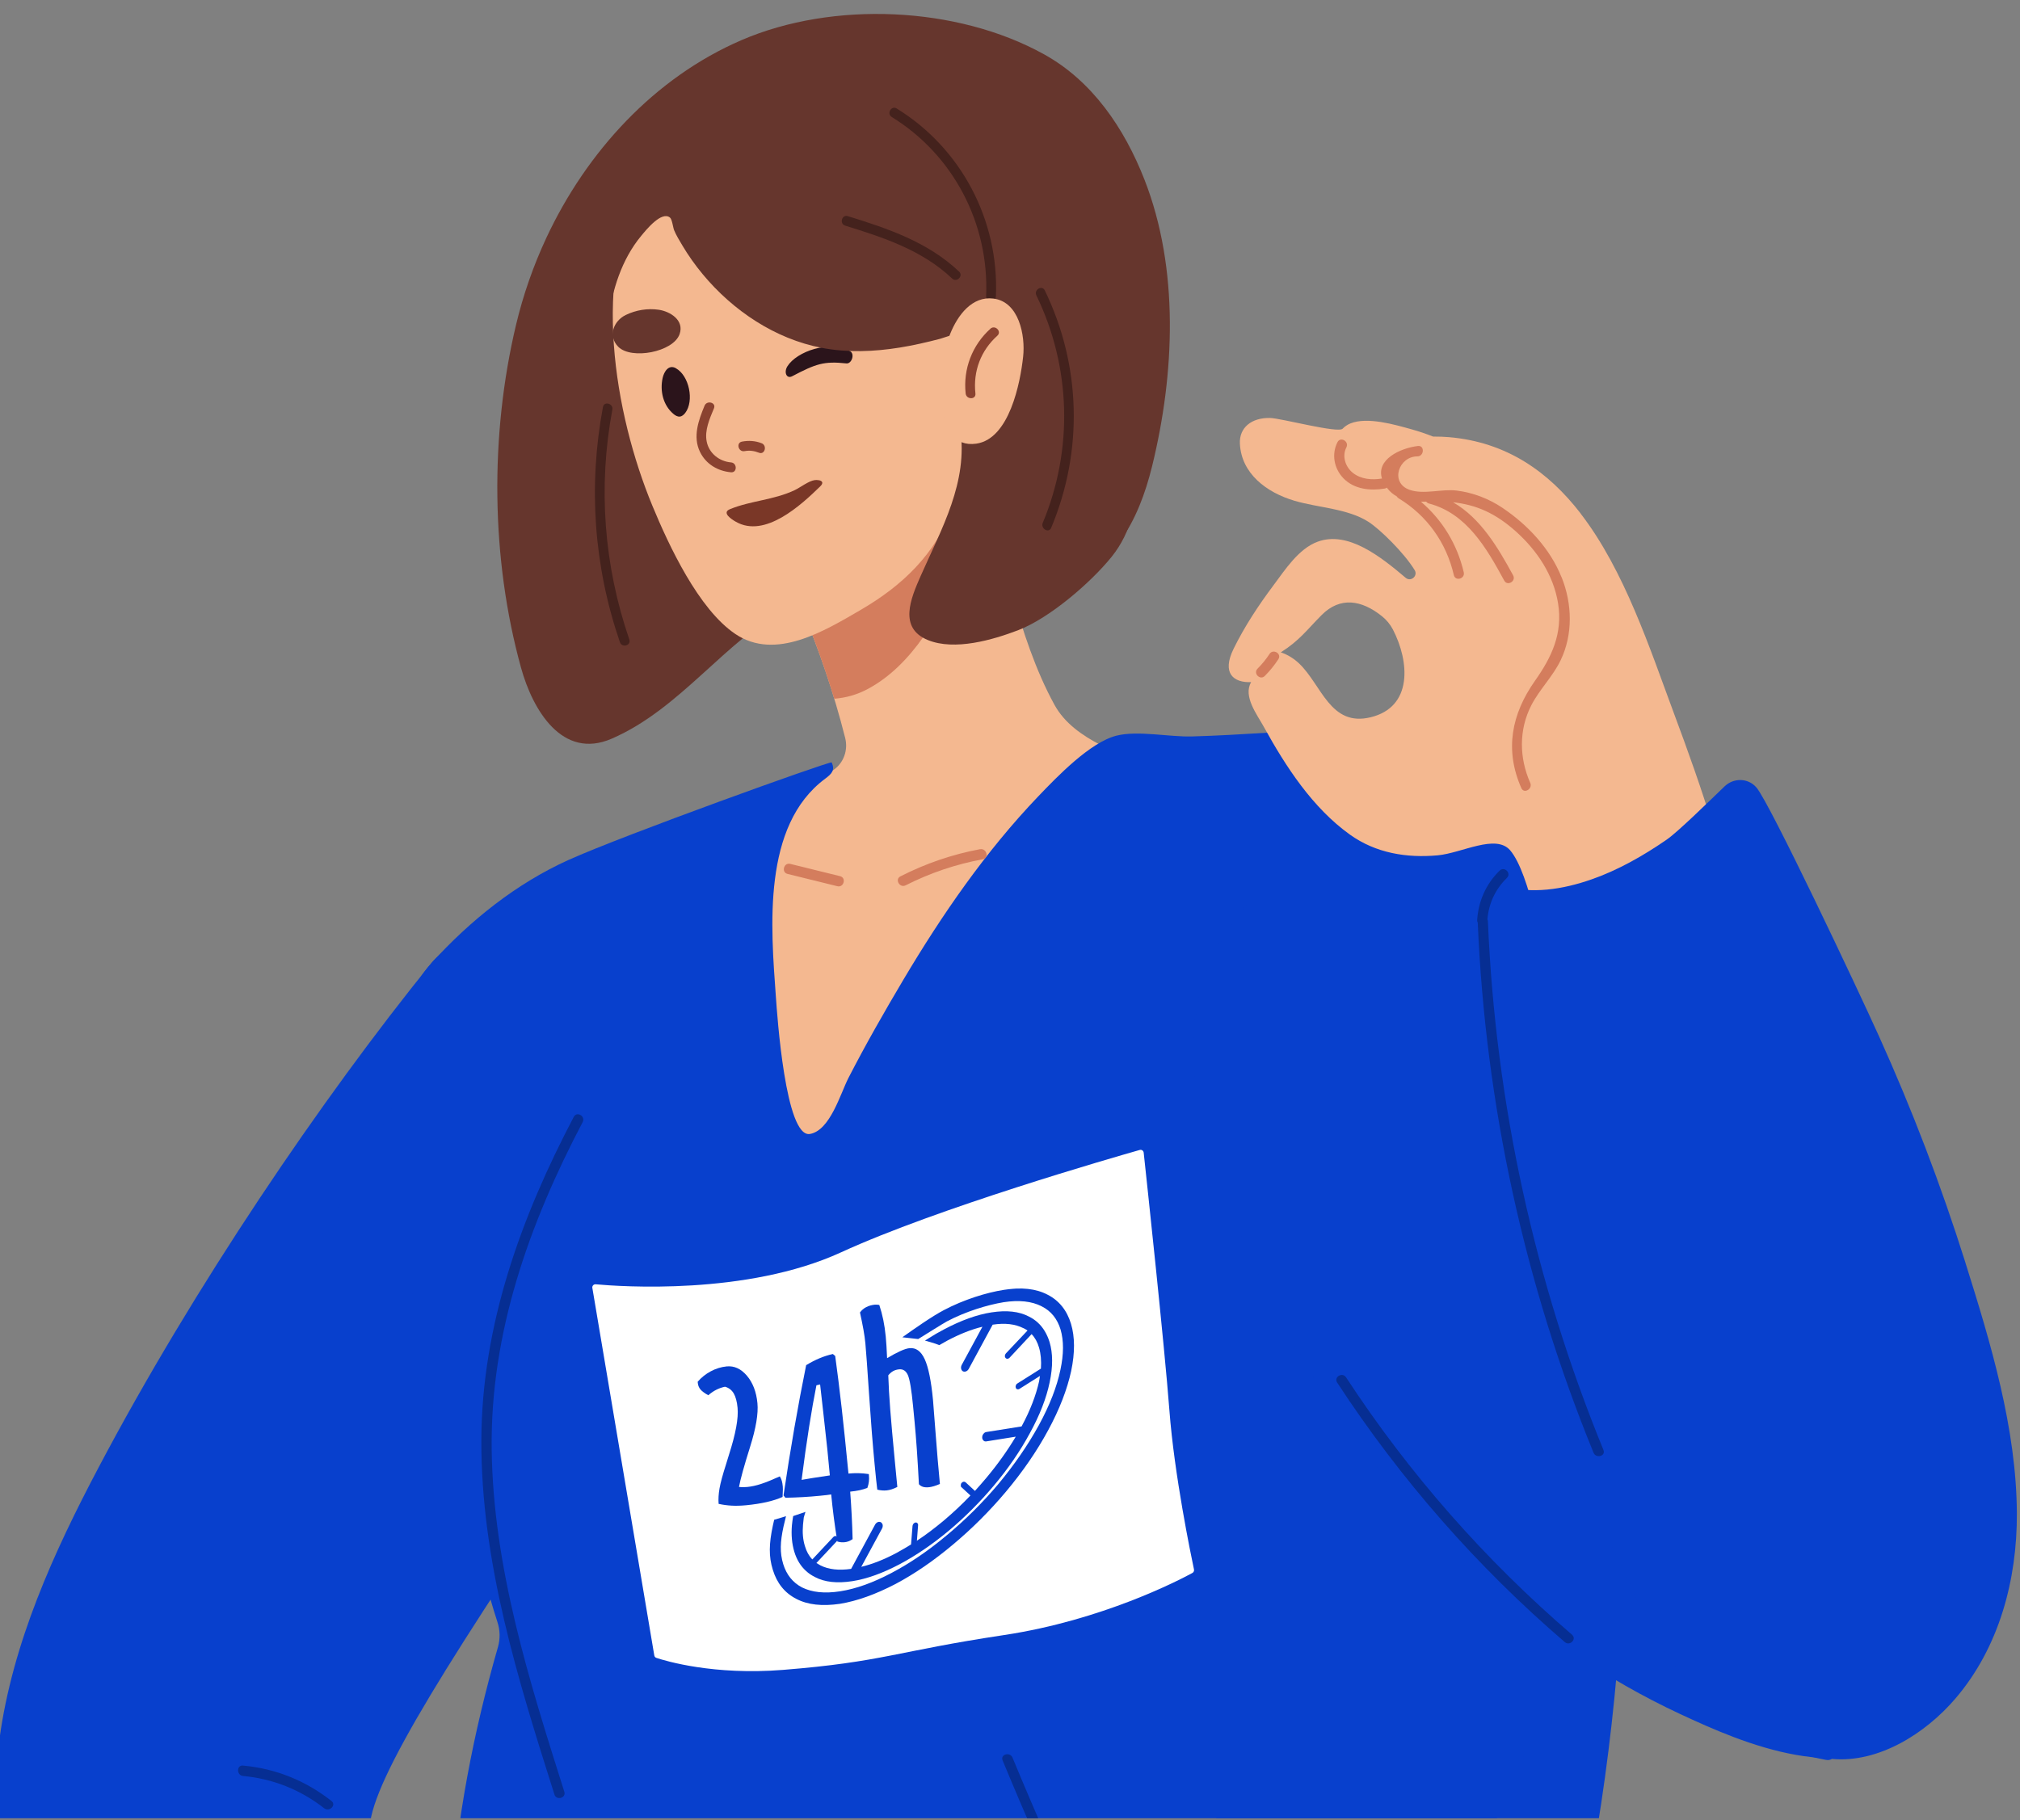
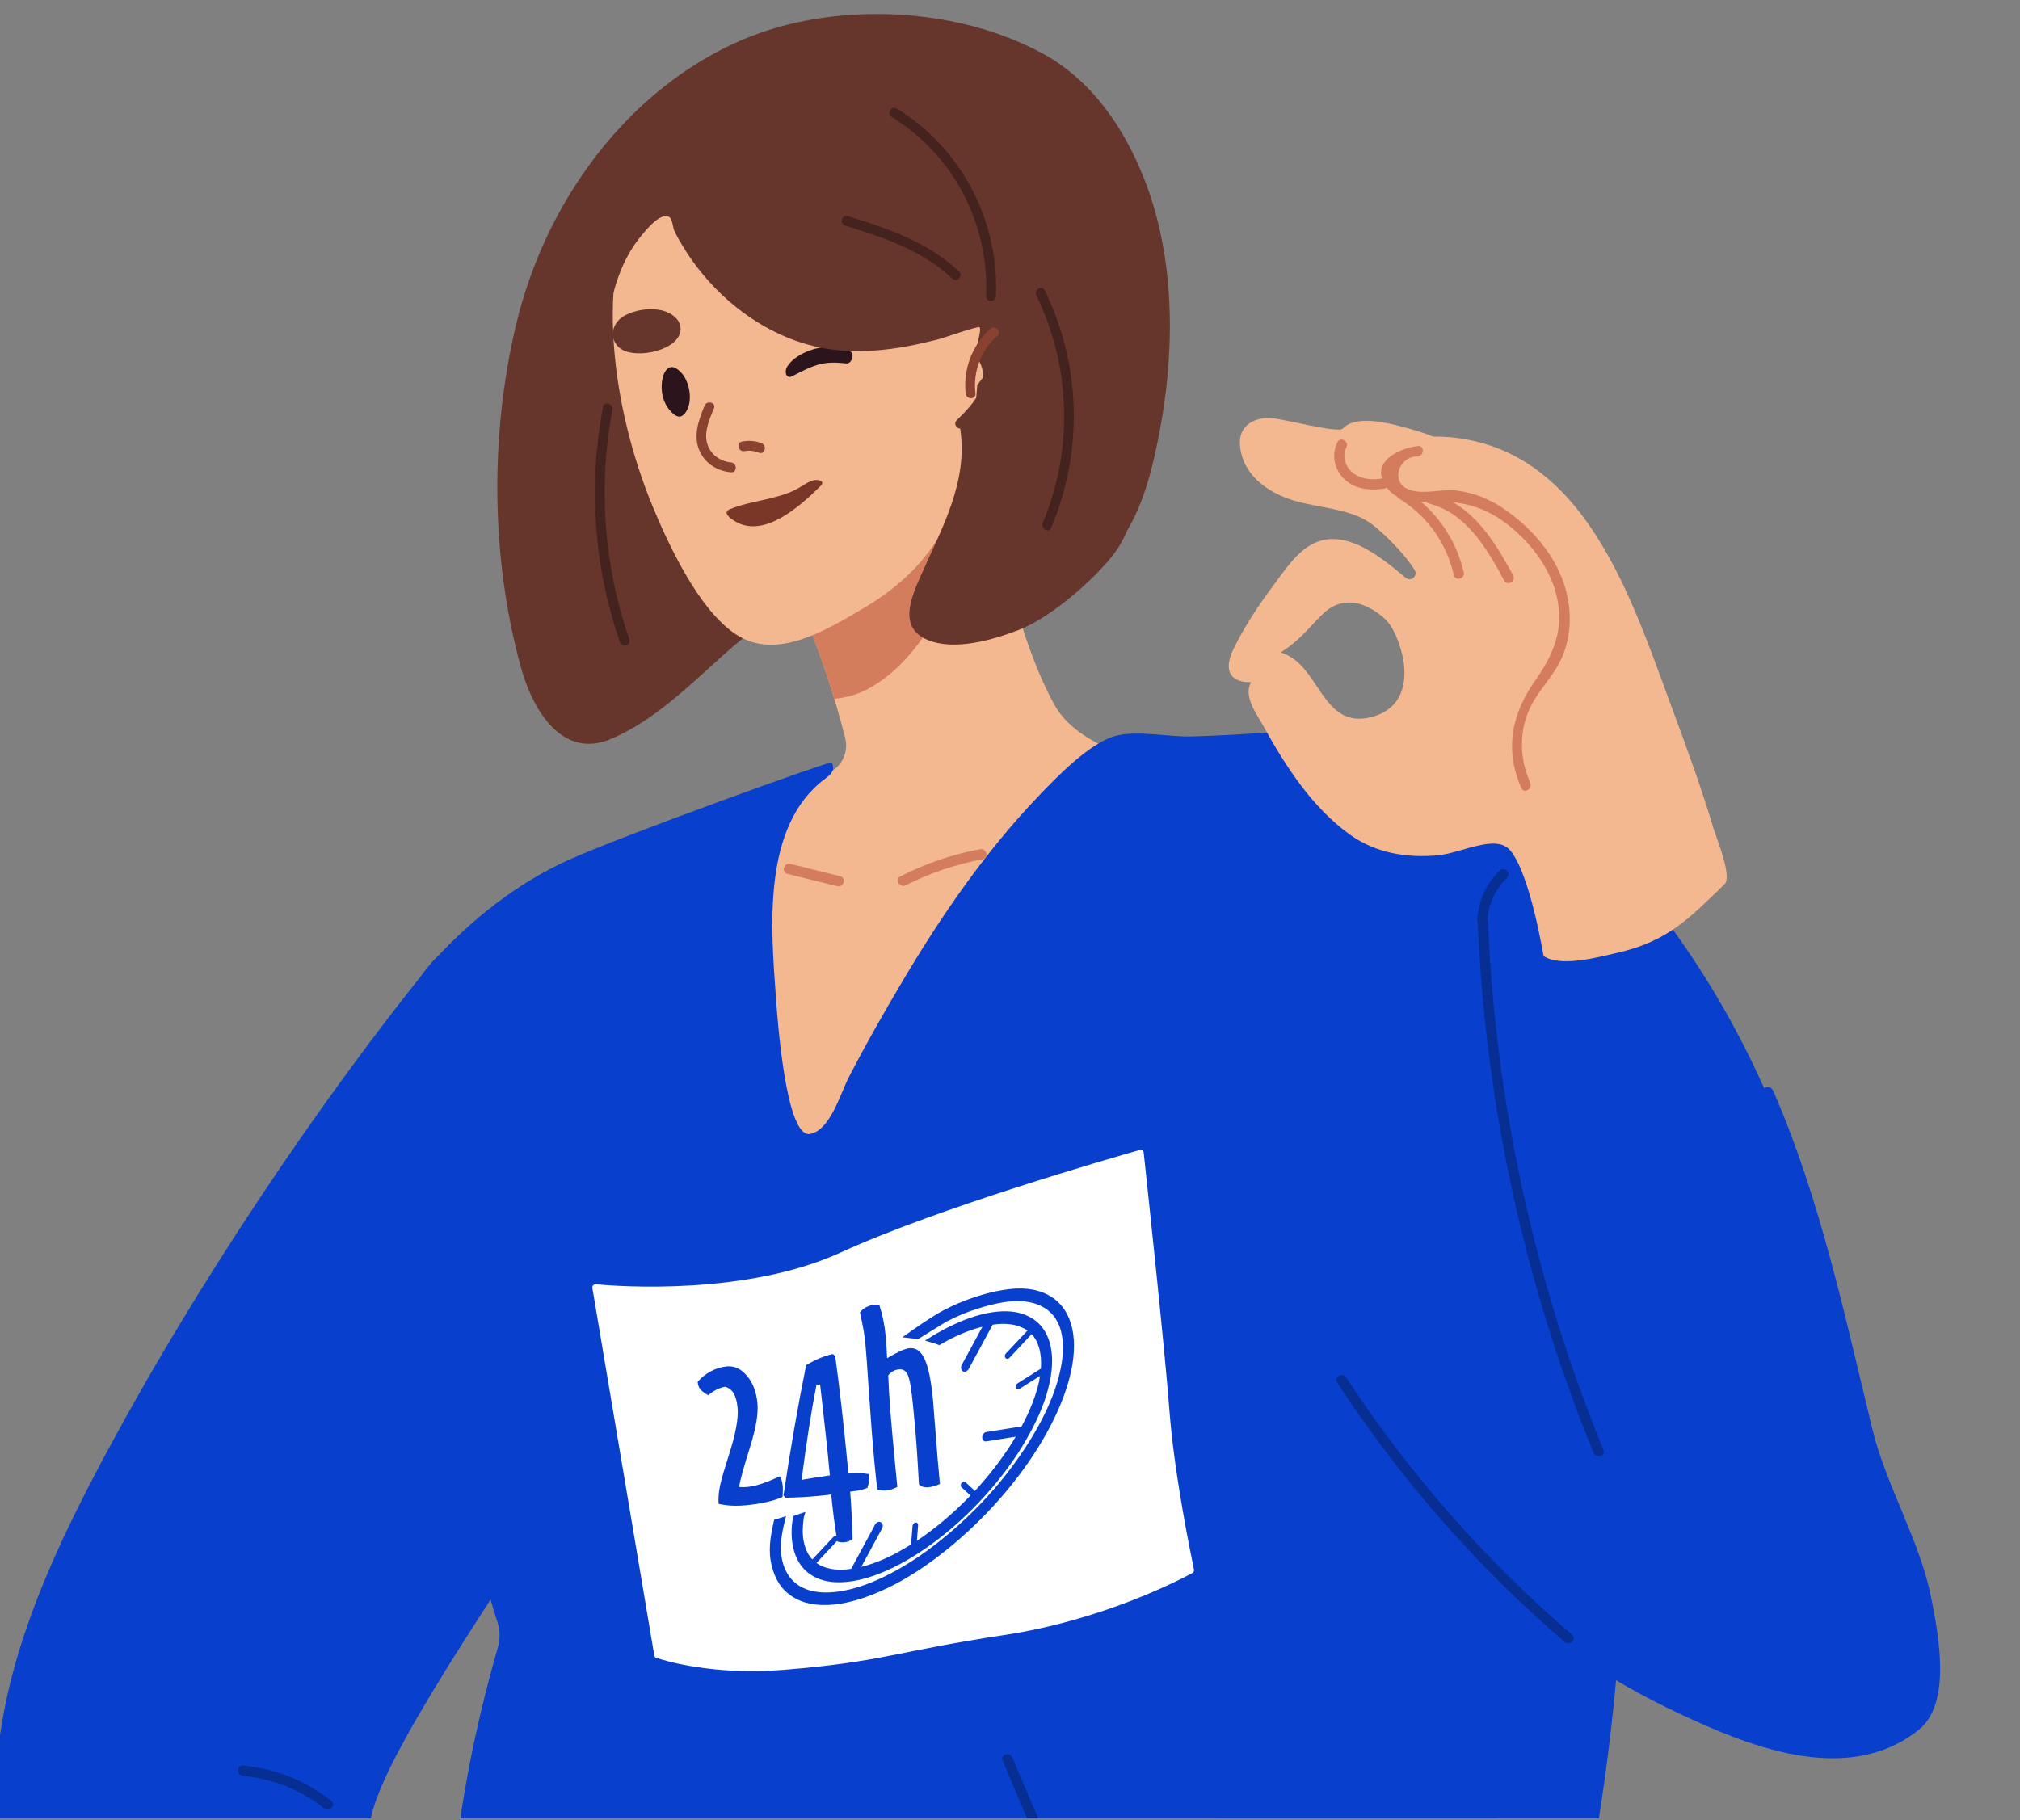
<svg xmlns="http://www.w3.org/2000/svg" width="223" height="201" viewBox="0 0 223 201" fill="none">
  <rect x="0" y="0" width="223" height="201" fill="#808080" stroke="none" />
  <g clip-path="url(#clip0_1021_151859)">
    <path d="M69.925 152.226C75.182 143.389 72.499 133.977 71.808 123.407C71.473 118.322 69.619 113.209 65.479 110.07C61.64 107.167 51.886 101.084 47.638 106.329C35.446 121.393 21.393 142.138 10.89 162.028C5.928 171.422 1.386 181.384 -0.06 192.035C-1.773 204.654 2.758 217.021 9.784 227.282C12.234 230.863 30.018 253.49 34.788 249.295C35.956 248.268 36.495 246.449 37.011 245.025C38.479 240.968 40.68 237.232 43.237 233.789C44.927 231.511 49.85 227.718 50.128 224.774C50.513 220.728 44.15 209.945 41.043 203.294C39.477 199.943 45.534 189.332 61.203 165.993C67.373 156.806 64.265 161.724 69.919 152.22L69.925 152.226Z" fill="#0840CD" />
    <path d="M179.505 158.511C179.409 147.613 178.604 136.738 177.226 125.932C177.333 125.841 177.413 125.714 177.43 125.542C177.521 124.693 177.606 123.838 177.696 122.988C177.713 122.805 177.577 122.57 177.413 122.495C174.634 121.135 172.388 125.278 171.044 127.155C167.999 131.396 165.56 136.044 163.06 140.623C157.666 150.499 152.16 160.318 147.05 170.349C137.739 188.638 127.616 209.372 134.2 230.22C137.983 242.197 143.71 253.709 148.593 265.255C148.723 265.559 149.12 265.57 149.37 265.461C156.147 262.408 159.339 255.861 162.3 249.41C175.122 221.435 179.783 189.132 179.505 158.505L179.505 158.511Z" fill="#0840CD" />
    <path d="M126.339 19.82C124.127 14.179 120.611 8.956 115.247 5.99C105.617 0.658 91.928 0.096 81.879 4.423C72.249 8.566 64.747 16.778 60.318 26.258C58.877 29.346 57.749 32.582 56.96 35.905C54.074 48.065 54.187 61.683 57.522 73.74C58.798 78.365 62.059 83.949 67.542 81.561C75.198 78.227 79.968 70.773 87.249 66.859C92.444 64.07 98.046 63.732 103.746 64.753C107.971 65.511 112.434 66.59 116.63 65.057C122.868 62.779 125.67 57.654 127.19 51.468C129.679 41.322 130.207 29.69 126.339 19.82Z" fill="#66362D" />
    <path d="M128.517 86.496C128.506 86.347 128.46 86.215 128.392 86.106C128.534 85.756 128.46 85.349 128.018 85.142C124.116 83.306 118.616 81.842 116.415 77.837C114.3 73.986 112.894 69.613 111.697 65.395C109.338 57.034 108.164 48.398 107.007 39.801C106.933 39.233 106.457 39.09 106.032 39.227C105.771 39.13 105.476 39.176 105.232 39.468C101.716 43.703 98.325 48.042 95.098 52.512C92.246 56.466 89.076 60.472 88.094 65.373C88.021 65.734 88.162 66.027 88.384 66.216C88.304 66.423 88.293 66.664 88.395 66.91C90.385 71.639 92.047 76.505 93.306 81.492C93.641 82.824 93.142 84.23 92.041 84.999C89.989 86.439 87.113 87.271 85.31 88.585C82.645 90.531 81.72 93.503 81.431 96.688C80.66 105.072 80.955 114.512 82.605 122.782C83.166 125.588 84.045 129.766 86.767 131.309C89.325 132.761 92.325 131.453 94.247 129.548C97.321 126.489 99.635 122.483 102.357 119.109C105.198 115.586 108.147 112.148 111.124 108.739C114.561 104.803 118.031 100.895 121.428 96.924C123.011 95.07 124.581 93.199 126.118 91.311C127.326 89.825 128.693 88.539 128.517 86.514L128.517 86.496Z" fill="#F4B890" />
    <path d="M88.394 66.905C89.806 70.257 91.042 73.671 92.097 77.154C93.367 77.062 94.626 76.712 95.828 76.064C100.728 73.43 103.796 67.852 105.979 62.911C107.232 60.082 108.333 57.092 109.138 54.033C108.293 49.31 107.641 44.547 107 39.796C106.926 39.228 106.45 39.084 106.025 39.222C105.764 39.124 105.469 39.17 105.225 39.463C101.709 43.698 98.318 48.036 95.091 52.507C92.238 56.461 89.068 60.466 88.087 65.367C88.014 65.729 88.155 66.021 88.376 66.211C88.297 66.417 88.286 66.658 88.388 66.905L88.394 66.905Z" fill="#D47D5D" />
    <path d="M110.547 15.171C102.823 2.598 84.994 5.22 75.614 14.27C73.782 16.038 72.194 18.115 70.947 20.342C65.27 30.47 67.782 45.62 72.03 55.869C73.833 60.225 77.111 67.272 81.183 70.009C85.617 72.993 91.039 69.659 95.008 67.352C99.613 64.672 103.214 61.241 105.143 56.151C106.787 51.806 107.581 47.17 107.887 42.516C110.428 39.222 112.645 35.669 113.496 31.543C114.636 26.011 113.496 19.963 110.553 15.177L110.547 15.171Z" fill="#F4B890" />
    <path d="M93.847 38.774C91.585 37.529 87.95 38.803 86.924 40.45C86.51 41.115 86.839 41.867 87.451 41.546C90.065 40.174 90.956 39.859 93.433 40.128C94.029 40.191 94.397 39.084 93.847 38.78L93.847 38.774Z" fill="#2B141B" />
    <path d="M183.63 126.718C183.817 126.575 183.913 126.328 183.754 126.012C183.726 125.909 183.703 125.811 183.675 125.708C183.766 123.074 183.766 120.434 183.675 117.789C183.596 115.591 180.193 111.976 179.149 110.105C174.55 101.876 171.925 92.43 165.023 85.704C160.532 81.326 154.265 80.293 148.254 80.482C142.691 80.654 137.139 81.165 131.576 81.32C129.092 81.389 125.638 80.643 123.273 81.228C120.347 81.957 116.701 85.762 114.608 87.948C108.813 94.014 104.021 100.963 99.733 108.177C97.629 111.723 95.565 115.333 93.677 119.005C92.764 120.784 91.652 124.813 89.418 125.215C86.713 125.697 85.794 112.05 85.652 110.036C85.102 102.381 84.121 91.167 91.097 85.985C91.8 85.463 92.225 85.044 91.805 84.183C91.176 84.183 68.861 92.212 62.781 94.949C56.986 97.566 51.927 101.623 47.645 106.329C42.712 111.758 47.39 114.615 43.886 121.06C42.122 124.302 40.477 127.608 38.856 130.93C37.744 133.209 35.164 135.848 34.874 138.413C34.557 141.202 36.031 140.829 38.544 141.317C42.842 142.161 47.691 143.268 51.74 144.973C54.751 146.241 54.042 146.298 53.3 149.638C52.749 152.112 52.33 154.619 52.08 157.139C51.315 164.857 52.642 172.088 54.921 179.129C55.211 180.018 55.228 180.971 54.972 181.872C52.273 191.255 50.407 200.901 49.744 210.657C49.455 214.938 49.08 219.454 49.914 223.689C50.215 225.216 50.555 226.914 51.428 228.24C55.006 233.611 63.241 229.962 67.806 228.148C75.365 225.147 82.715 220.797 91.011 220.424C92.86 220.344 94.624 220.499 96.325 220.837C101.888 224.785 106.737 229.629 111.898 234.111C116.956 238.506 123.506 244.142 130.328 245.232C132.426 245.565 134.258 244.193 135.857 242.839C138.534 240.572 141.052 238.116 143.258 235.379C146.842 230.943 149.751 226.042 152.468 221.032C162.732 209.251 168.636 194.308 173.093 179.358C178.174 162.315 182.87 144.6 183.624 126.707L183.63 126.718Z" fill="#0840CD" />
    <path d="M65.392 142.221C65.354 141.995 65.536 141.792 65.766 141.814C68.434 142.059 82.434 143.067 92.851 138.284C103.504 133.394 122.85 127.825 125.826 126.979C126.033 126.922 126.234 127.062 126.259 127.278C126.58 130.252 128.556 148.607 129.1 155.762C129.637 162.825 131.47 171.7 131.812 173.306C131.844 173.459 131.774 173.611 131.639 173.688C130.165 174.489 121.684 178.912 110.833 180.547C98.882 182.347 97.461 183.511 86.44 184.392C78.798 185.002 73.506 183.415 72.456 183.065C72.334 183.024 72.252 182.922 72.23 182.792L65.395 142.224L65.392 142.221Z" fill="white" />
    <g clip-path="url(#clip1_1021_151859)">
      <path d="M81.583 164.191C81.754 164.208 81.915 164.217 82.066 164.215C82.217 164.214 82.364 164.206 82.505 164.192C82.973 164.146 83.472 164.037 84.004 163.864C84.537 163.692 85.231 163.413 86.094 163.023C86.19 163.191 86.262 163.357 86.31 163.522C86.357 163.685 86.392 163.896 86.417 164.15C86.424 164.228 86.428 164.335 86.427 164.468C86.427 164.6 86.417 164.878 86.393 165.296C85.881 165.523 85.293 165.711 84.631 165.862C83.969 166.011 83.227 166.127 82.406 166.208C81.808 166.267 81.262 166.283 80.775 166.256C80.286 166.228 79.806 166.164 79.333 166.059C79.291 165.541 79.325 164.977 79.43 164.365C79.535 163.752 79.78 162.849 80.164 161.651C80.23 161.425 80.332 161.092 80.469 160.656C81.217 158.331 81.536 156.598 81.425 155.451C81.359 154.761 81.215 154.232 80.998 153.859C80.779 153.489 80.46 153.243 80.037 153.125C79.697 153.195 79.376 153.308 79.074 153.461C78.774 153.614 78.478 153.816 78.191 154.067C77.787 153.84 77.501 153.628 77.33 153.427C77.161 153.227 77.061 152.986 77.034 152.706L77.022 152.574C77.431 152.1 77.914 151.715 78.473 151.418C79.031 151.121 79.614 150.941 80.222 150.881C81.058 150.799 81.805 151.143 82.458 151.912C83.111 152.682 83.497 153.691 83.617 154.942C83.727 156.087 83.457 157.701 82.802 159.783C82.148 161.865 81.74 163.332 81.584 164.187" fill="#0840CD" />
      <path d="M92.436 170.213C92.285 169.283 92.153 168.384 92.042 167.516C91.931 166.648 91.838 165.816 91.761 165.018C91.612 165.041 91.45 165.064 91.273 165.086C91.098 165.107 90.839 165.134 90.492 165.168C89.874 165.229 89.252 165.278 88.623 165.313C87.997 165.349 87.357 165.372 86.708 165.384L86.496 165.128C86.874 162.582 87.27 160.115 87.685 157.723C88.101 155.332 88.537 153.006 88.996 150.743C89.5 150.437 89.99 150.184 90.47 149.982C90.948 149.782 91.439 149.625 91.944 149.512L92.202 149.727C92.44 151.442 92.677 153.358 92.918 155.473C93.156 157.586 93.405 160 93.667 162.713C94.037 162.677 94.407 162.662 94.777 162.67C95.145 162.678 95.524 162.711 95.913 162.77L95.928 162.928C95.951 163.165 95.948 163.394 95.92 163.617C95.892 163.84 95.838 164.068 95.752 164.297C95.477 164.403 95.188 164.489 94.883 164.556C94.577 164.62 94.234 164.672 93.858 164.71C93.926 165.595 93.981 166.477 94.026 167.357C94.071 168.235 94.103 169.102 94.124 169.956C93.967 170.061 93.817 170.138 93.681 170.193C93.544 170.246 93.401 170.28 93.251 170.294C93.118 170.307 92.991 170.308 92.865 170.299C92.74 170.29 92.595 170.262 92.433 170.215M90.536 152.873L90.13 152.966C89.859 154.318 89.591 155.852 89.319 157.571C89.048 159.289 88.773 161.236 88.493 163.41C88.844 163.347 89.255 163.279 89.728 163.201C90.202 163.123 90.828 163.028 91.612 162.916L91.335 160.041C91.277 159.446 91.128 158.101 90.891 156.004C90.749 154.701 90.63 153.657 90.537 152.871" fill="#0840CD" />
      <path d="M94.937 144.929C95.109 144.683 95.337 144.486 95.62 144.338C95.904 144.191 96.222 144.099 96.575 144.064C96.644 144.057 96.72 144.056 96.802 144.061C96.881 144.067 96.971 144.078 97.071 144.094C97.246 144.625 97.394 145.173 97.511 145.74C97.627 146.308 97.719 146.928 97.784 147.601C97.811 147.882 97.837 148.22 97.862 148.621C97.887 149.02 97.91 149.469 97.932 149.97C98.497 149.633 98.986 149.371 99.401 149.185C99.814 148.998 100.149 148.892 100.405 148.867C101.12 148.796 101.679 149.202 102.085 150.086C102.492 150.969 102.795 152.464 102.998 154.572C103.029 154.895 103.123 156.089 103.278 158.153C103.432 160.217 103.594 162.119 103.762 163.861C103.523 163.965 103.301 164.046 103.099 164.107C102.896 164.167 102.711 164.206 102.545 164.223C102.288 164.248 102.073 164.233 101.899 164.18C101.724 164.126 101.572 164.029 101.445 163.892C101.372 162.503 101.295 161.222 101.215 160.046C101.132 158.87 101.047 157.837 100.961 156.945L100.798 155.252C100.625 153.458 100.436 152.324 100.23 151.851C100.023 151.376 99.699 151.161 99.257 151.204C99.009 151.229 98.793 151.293 98.607 151.394C98.419 151.496 98.239 151.654 98.062 151.864C98.097 152.973 98.171 154.24 98.28 155.663C98.391 157.088 98.558 158.958 98.781 161.277L99.062 164.191C98.85 164.299 98.645 164.385 98.445 164.45C98.247 164.514 98.056 164.556 97.87 164.574C97.711 164.59 97.546 164.589 97.378 164.576C97.205 164.562 97.03 164.533 96.849 164.49C96.808 164.158 96.765 163.797 96.724 163.403C96.683 163.009 96.626 162.441 96.555 161.698C96.345 159.519 96.141 156.946 95.943 153.976C95.746 151.006 95.61 149.128 95.534 148.34C95.49 147.877 95.42 147.373 95.323 146.831C95.226 146.289 95.098 145.653 94.939 144.93" fill="#0840CD" />
      <path d="M117.082 146.805C116.717 145.621 116.029 144.762 114.999 144.248C113.894 143.677 112.477 143.534 110.796 143.793C109.024 144.085 106.617 144.81 104.543 145.907C104.062 146.167 101.864 147.557 101.366 147.86L99.614 147.664C100.877 146.764 102.925 145.329 104.195 144.667C106.393 143.502 108.922 142.724 110.814 142.43C112.755 142.113 114.37 142.293 115.641 142.958C116.913 143.606 117.781 144.68 118.234 146.177C118.67 147.626 118.678 149.365 118.252 151.398C117.813 153.413 116.973 155.611 115.705 157.944C114.454 160.259 112.897 162.515 111.036 164.733C109.237 166.873 107.288 168.812 105.189 170.567C103.075 172.341 100.967 173.789 98.861 174.907C96.648 176.059 94.61 176.787 92.731 177.096C90.775 177.381 89.175 177.214 87.905 176.548C86.619 175.886 85.764 174.81 85.313 173.33C84.86 171.883 84.886 170.466 85.325 168.434C85.369 168.229 85.417 168.022 85.466 167.815L86.773 167.421C86.694 167.715 86.559 168.275 86.497 168.564C86.121 170.293 86.085 171.451 86.463 172.704C86.828 173.888 87.517 174.747 88.531 175.281C89.636 175.834 91.038 175.978 92.749 175.714C94.507 175.442 96.423 174.751 98.481 173.655C100.509 172.583 102.527 171.203 104.563 169.491C106.599 167.797 108.487 165.92 110.223 163.859C111.991 161.723 113.486 159.561 114.692 157.358C115.881 155.174 116.672 153.139 117.064 151.268C117.439 149.519 117.444 148.055 117.081 146.8" fill="#0840CD" />
      <path d="M112.983 146.662C112.074 146.199 110.947 146.065 109.587 146.273L106.942 151.163C106.863 151.296 106.77 151.38 106.633 151.436C106.51 151.471 106.403 151.472 106.298 151.42C106.192 151.351 106.132 151.257 106.104 151.123C106.076 150.972 106.109 150.846 106.171 150.716L108.456 146.502C107.249 146.792 105.959 147.301 104.579 148.032C104.286 148.194 103.99 148.36 103.693 148.532C103.256 148.335 102.114 148.033 102.114 148.033C102.245 147.947 102.376 147.864 102.508 147.783C103.077 147.419 103.645 147.09 104.214 146.795C106.103 145.795 107.85 145.164 109.456 144.915C111.138 144.655 112.507 144.805 113.597 145.379C113.96 145.563 114.279 145.774 114.563 146.039C115.152 146.569 115.582 147.295 115.861 148.165C116.239 149.416 116.249 150.915 115.873 152.661C115.514 154.389 114.787 156.26 113.691 158.256C112.625 160.232 111.302 162.158 109.72 164.041C108.186 165.865 106.515 167.537 104.724 169.039C102.92 170.54 101.117 171.767 99.336 172.715C97.447 173.714 95.699 174.346 94.094 174.595C92.412 174.855 91.026 174.707 89.953 174.133C89.59 173.946 89.273 173.739 88.985 173.471C88.384 172.928 87.952 172.218 87.689 171.345C87.427 170.472 87.334 169.503 87.425 168.421C87.46 168.092 87.502 167.75 87.563 167.407L88.922 166.945C88.901 167.037 88.75 167.47 88.734 167.564L88.648 168.37C88.573 169.243 88.64 170.026 88.859 170.718C89.032 171.31 89.3 171.804 89.678 172.194L92 169.715C92.062 169.653 92.139 169.607 92.214 169.613C92.306 169.599 92.368 169.642 92.425 169.701C92.472 169.78 92.5 169.843 92.484 169.95C92.482 170.038 92.435 170.131 92.373 170.192L90.129 172.589C90.266 172.671 90.417 172.77 90.567 172.849C91.478 173.312 92.602 173.43 93.962 173.238L96.608 168.346C96.687 168.213 96.78 168.13 96.902 168.075C97.025 168.024 97.146 168.038 97.252 168.092C97.344 168.163 97.417 168.255 97.447 168.389C97.461 168.524 97.443 168.666 97.365 168.798L95.081 173.013C96.288 172.722 97.593 172.212 98.962 171.482C99.5 171.192 100.039 170.867 100.576 170.543L100.741 168.483C100.759 168.394 100.79 168.304 100.852 168.244C100.929 168.162 100.991 168.118 101.083 168.12C101.159 168.108 101.235 168.132 101.295 168.208C101.341 168.269 101.37 168.352 101.352 168.441L101.222 170.133C102.176 169.502 103.149 168.768 104.121 167.962C105.17 167.077 106.175 166.145 107.134 165.135L106.157 164.235C106.081 164.195 106.067 164.111 106.067 164.025C106.07 163.921 106.085 163.832 106.147 163.755C106.211 163.677 106.287 163.629 106.362 163.617C106.454 163.603 106.516 163.628 106.591 163.669L107.629 164.63C108.064 164.149 108.482 163.67 108.9 163.174C110.142 161.69 111.216 160.18 112.137 158.64L108.882 159.161C108.744 159.181 108.638 159.145 108.563 159.054C108.473 158.964 108.429 158.851 108.431 158.713C108.434 158.558 108.481 158.43 108.574 158.328C108.651 158.212 108.759 158.145 108.896 158.124L112.779 157.507C113.735 155.738 114.367 154.071 114.71 152.535C114.743 152.323 114.777 152.129 114.809 151.933L112.533 153.371C112.456 153.418 112.381 153.43 112.304 153.407C112.228 153.385 112.167 153.325 112.139 153.242C112.11 153.159 112.11 153.074 112.143 152.983C112.175 152.893 112.221 152.817 112.314 152.767L114.914 151.124C114.971 150.253 114.907 149.488 114.703 148.794C114.529 148.2 114.261 147.707 113.885 147.317L111.439 149.936C111.363 150 111.286 150.045 111.209 150.041C111.117 150.037 111.057 150.012 110.998 149.935C110.952 149.872 110.923 149.791 110.939 149.702C110.941 149.598 110.986 149.521 111.05 149.443L113.434 146.919C113.297 146.819 113.145 146.739 112.994 146.66" fill="#0840CD" />
    </g>
    <path d="M94.04 29.851C93.49 29.598 92.77 29.477 91.908 29.552C89.81 29.736 84.978 32.152 86.532 34.275C88.046 36.352 91.988 34.832 93.729 33.891C95.883 32.726 95.776 30.648 94.035 29.856L94.04 29.851Z" fill="#66362D" />
    <path d="M72.745 34.206C71.497 34.023 70.216 34.23 69.082 34.78C67.755 35.423 67.069 37.093 68.254 38.292C69.694 39.744 74.321 38.883 75.024 36.898C75.569 35.354 73.969 34.39 72.739 34.206L72.745 34.206Z" fill="#66362D" />
    <path d="M124.129 41.517C122.87 34.734 120.046 28.375 116.116 22.774C116.025 19.056 115.095 15.383 113.099 12.198C107.292 2.913 96.296 3.355 86.843 5.174C86.553 5.231 86.1 5.639 85.725 6.075C81.132 6.603 77.888 9.352 75.988 13.024C74.775 13.392 73.482 14.476 72.733 15.033C71.933 15.624 71.168 16.273 70.465 16.973C63.563 23.87 62.117 33.609 63.569 42.768C63.671 43.422 64.567 43.187 64.629 42.624C64.845 40.656 66.024 40.702 66.711 39.25C67.21 38.194 66.972 36.426 67.142 35.267C67.38 33.626 67.737 32.002 68.31 30.447C68.894 28.857 69.71 27.337 70.794 26.034C71.321 25.397 73.045 23.251 73.969 24.031C74.202 24.226 74.298 25.127 74.423 25.426C74.656 25.994 75.001 26.539 75.308 27.067C75.977 28.197 76.743 29.276 77.582 30.286C80.928 34.315 85.572 37.425 90.727 38.412C93.574 38.957 96.489 38.837 99.336 38.378C100.833 38.137 102.307 37.798 103.776 37.414C104.218 37.299 108.001 35.962 108.143 36.14C108.415 36.484 107.525 38.969 107.78 39.342C109.702 42.142 107.61 44.466 105.619 46.4C105.239 46.773 105.585 47.301 105.999 47.324C106.906 53.229 103.94 58.388 101.638 63.599C100.532 66.107 99.171 69.338 102.432 70.675C105.392 71.885 109.606 70.657 112.396 69.59C115.821 68.282 120.381 64.379 122.717 61.487C127.152 55.989 125.343 48.03 124.129 41.505L124.129 41.517Z" fill="#66362D" />
    <path d="M80.7 51.06C79.424 50.951 78.279 50.068 78.018 48.765C77.763 47.514 78.353 46.211 78.818 45.092C79.09 44.444 78.041 44.163 77.78 44.799C77.117 46.395 76.459 48.22 77.275 49.895C77.933 51.255 79.249 52.024 80.706 52.151C81.397 52.208 81.392 51.118 80.706 51.06L80.7 51.06Z" fill="#8A4230" />
    <path d="M213.197 176.42C211.938 170.085 208.229 164.082 206.704 157.81C203.641 145.219 200.959 132.411 195.776 120.492C195.566 120.004 195.118 119.958 194.755 120.147C191.245 112.308 186.776 104.957 181.337 98.312C175.275 90.909 168.391 84.614 158.234 86.754C149.835 88.528 141.505 94.41 136.44 101.348C130.378 109.651 130.815 119.137 133.985 128.554C139.786 145.805 149.801 161.873 163.145 174.154C169.791 180.271 177.3 185.453 185.466 189.258C192.549 192.563 203.76 197.418 211.807 191.025C215.431 188.144 214.053 180.713 213.197 176.42Z" fill="#0840CD" />
    <path d="M84.074 48.942C83.376 48.667 82.639 48.627 81.908 48.764C81.228 48.896 81.517 49.947 82.197 49.815C82.747 49.711 83.274 49.786 83.79 49.992C84.437 50.245 84.72 49.195 84.08 48.942L84.074 48.942Z" fill="#8A4230" />
    <path d="M74.62 40.662C73.809 40.208 73.304 41.046 73.151 41.741C72.839 43.164 73.202 44.736 74.331 45.694C74.535 45.872 74.79 46.027 75.056 45.999C75.3 45.97 75.493 45.792 75.646 45.597C76.661 44.266 76.083 41.482 74.62 40.667L74.62 40.662Z" fill="#2B141B" />
    <path d="M90.392 53.028C90.245 53 90.08 52.994 89.961 53.011C89.281 53.092 88.351 53.832 87.716 54.13C85.402 55.221 82.924 55.272 80.593 56.219C79.618 56.615 80.786 57.361 81.245 57.619C84.443 59.444 88.402 55.806 90.551 53.706C90.988 53.281 90.721 53.086 90.387 53.023L90.392 53.028Z" fill="#7A3727" />
    <path d="M174.5 56.701C170.973 52.133 166.368 48.816 159.954 48.271C159.449 48.231 158.848 48.202 158.213 48.208C157.442 47.904 156.653 47.634 155.848 47.41C154.011 46.899 150.948 45.992 149.071 46.761C148.714 46.911 148.442 47.106 148.226 47.335C147.727 47.875 141.438 46.182 140.213 46.153C138.149 46.107 136.799 47.232 136.879 48.977C137.032 52.294 139.822 54.388 142.924 55.301C145.561 56.075 148.811 56.156 151.096 57.636C152.349 58.451 155.003 61.033 156.171 62.95C156.563 63.587 155.757 64.287 155.185 63.805C152.383 61.435 148.811 58.6 145.476 59.811C143.355 60.58 141.852 62.944 140.599 64.614C138.949 66.818 137.395 69.171 136.193 71.621C134.837 74.37 136.193 75.397 138.121 75.323C137.202 76.883 138.779 78.909 139.527 80.269C141.954 84.671 144.903 89.204 149.026 92.16C151.879 94.203 155.281 94.759 158.701 94.449C161.377 94.208 165.137 92.034 166.725 93.904C168.92 96.481 170.4 105.565 170.4 105.565C172.322 106.845 176.462 105.68 178.521 105.215C184.073 103.958 186.386 101.502 190.39 97.634C191.258 96.796 189.454 92.435 189.193 91.563C187.889 87.219 186.352 82.944 184.77 78.697C182.139 71.627 179.337 62.985 174.494 56.706L174.5 56.701ZM141.393 72.034C143.463 70.726 144.257 69.573 145.896 67.92C147.949 65.854 150.325 66.244 152.565 68.046C153.064 68.448 153.478 68.947 153.773 69.515C155.604 73.05 155.99 78.071 151.311 79.202C146.854 80.281 145.918 75.656 143.429 73.274C142.873 72.74 142.153 72.281 141.393 72.034Z" fill="#F4B890" />
-     <path d="M216.977 139.43C214.295 130.908 211.102 122.547 207.427 114.41C205.131 109.319 195.377 88.655 193.897 86.95C192.978 85.894 191.396 85.866 190.386 86.835C188.617 88.534 185.231 91.863 183.989 92.718C181.409 94.497 178.647 96.075 175.687 97.108C172.574 98.198 169.052 98.778 165.831 97.791C164.685 97.441 163.483 98.141 163.319 99.34C161.81 110.416 169.823 144.371 172.171 153.805C174.508 163.194 178.296 172.272 182.946 180.817C186.842 187.979 193.647 192.874 201.592 194.331C201.842 194.377 202.057 194.331 202.233 194.222C207.365 194.699 212.548 191.439 215.872 187.554C220.698 181.913 222.688 174.447 222.654 167.102C222.603 157.679 219.773 148.331 216.972 139.424L216.977 139.43Z" fill="#0840CD" />
-     <path d="M63.342 123.327C57.529 134.391 53.185 146.344 53.14 159.009C53.094 172.461 57.189 185.476 61.204 198.147C61.425 198.847 62.52 198.548 62.298 197.843C58.419 185.596 54.45 173.063 54.28 160.082C54.109 147.216 58.425 135.131 64.323 123.906C64.663 123.252 63.688 122.672 63.342 123.327Z" fill="#062E93" />
    <path d="M128.067 228.713C122.09 217.436 116.657 205.89 111.78 194.086C111.502 193.415 110.402 193.707 110.686 194.39C115.597 206.286 121.064 217.93 127.086 229.292C127.432 229.941 128.413 229.367 128.067 228.713Z" fill="#062E93" />
    <path d="M163.074 101.589C163.21 99.489 164.061 97.59 165.558 96.132C166.086 95.621 166.885 96.43 166.358 96.941C165.093 98.175 164.345 99.747 164.208 101.521C164.237 101.584 164.254 101.647 164.259 101.727C165.099 121.801 169.42 141.542 177.014 160.106C177.291 160.789 176.197 161.082 175.919 160.41C168.309 141.8 163.993 121.996 163.137 101.876C163.091 101.796 163.063 101.704 163.069 101.584L163.074 101.589Z" fill="#062E93" />
    <path d="M173.545 180.506C163.939 172.254 155.557 162.722 148.599 152.089C148.196 151.475 147.215 152.049 147.618 152.668C154.627 163.382 163.06 173.006 172.746 181.321C173.302 181.798 174.107 180.988 173.545 180.512L173.545 180.506Z" fill="#062E93" />
    <path d="M36.591 198.865C33.715 196.609 30.449 195.295 26.825 194.957C26.099 194.888 26.105 196.035 26.825 196.104C30.12 196.414 33.171 197.619 35.791 199.674C36.364 200.121 37.169 199.312 36.591 198.865Z" fill="#062E93" />
    <path d="M92.748 96.751L87.237 95.391C86.528 95.219 86.228 96.321 86.936 96.499C88.773 96.952 90.611 97.406 92.448 97.859C93.157 98.031 93.457 96.929 92.748 96.751Z" fill="#D47D5D" />
    <path d="M108.204 93.767C105.125 94.341 102.199 95.345 99.403 96.768C98.751 97.101 99.324 98.088 99.976 97.761C102.692 96.384 105.522 95.431 108.505 94.88C109.219 94.748 108.919 93.641 108.204 93.773L108.204 93.767Z" fill="#D47D5D" />
    <path d="M172.385 63.731C171.115 60.563 168.636 57.935 165.846 56.064C164.366 55.071 162.619 54.394 160.816 54.17C159.149 53.964 157.17 54.641 155.604 54.084C153.381 53.292 154.425 50.343 156.534 50.394C157.249 50.308 157.26 49.16 156.534 49.247C154.538 49.488 151.907 50.756 152.565 52.839C151.47 53.023 150.245 52.931 149.344 52.208C148.521 51.548 148.136 50.371 148.635 49.401C148.969 48.747 147.994 48.168 147.654 48.822C146.973 50.153 147.274 51.743 148.306 52.81C149.491 54.038 151.283 54.211 152.877 53.947C152.973 53.929 153.047 53.895 153.109 53.849C153.143 53.889 153.16 53.929 153.2 53.975C153.489 54.337 153.829 54.606 154.198 54.813C154.243 54.888 154.3 54.962 154.397 55.02C157.527 56.919 159.665 59.903 160.498 63.501C160.663 64.219 161.757 63.914 161.593 63.197C160.873 60.098 159.223 57.407 156.869 55.404C157.062 55.404 157.255 55.404 157.442 55.393C157.51 55.479 157.595 55.553 157.731 55.593C161.916 56.684 164.117 60.529 166.062 64.11C166.413 64.758 167.394 64.178 167.043 63.53C165.353 60.425 163.442 57.206 160.413 55.462C162.965 55.737 165.086 56.661 167.338 58.675C169.668 60.764 171.5 63.473 172.005 66.623C172.538 69.934 171.313 72.545 169.459 75.168C166.867 78.846 166.084 82.8 167.95 87.024C168.245 87.695 169.226 87.116 168.931 86.444C167.712 83.678 167.661 80.591 169.05 77.882C169.958 76.115 171.426 74.703 172.288 72.907C173.666 70.038 173.57 66.669 172.396 63.742L172.385 63.731Z" fill="#D47D5D" />
-     <path d="M140.145 72.219C139.76 72.804 139.323 73.338 138.83 73.831C138.308 74.353 139.113 75.163 139.629 74.64C140.191 74.078 140.69 73.458 141.126 72.793C141.529 72.173 140.548 71.599 140.145 72.213L140.145 72.219Z" fill="#D47D5D" />
    <path d="M69.477 70.623C66.659 62.423 66.007 53.78 67.6 45.241C67.731 44.553 66.687 44.26 66.562 44.949C64.93 53.677 65.553 62.52 68.434 70.91C68.66 71.57 69.704 71.289 69.471 70.617L69.477 70.623Z" fill="#44221D" />
    <path d="M98.993 11.981C98.398 11.613 97.853 12.56 98.449 12.922C105.231 17.099 109.207 24.674 108.866 32.703C108.838 33.403 109.915 33.403 109.944 32.703C110.301 24.296 106.088 16.348 98.993 11.981Z" fill="#44221D" />
    <path d="M105.879 29.989C102.431 26.723 98.025 25.237 93.596 23.866C92.932 23.659 92.643 24.715 93.306 24.916C97.554 26.23 101.807 27.624 105.113 30.758C105.618 31.24 106.384 30.465 105.879 29.983L105.879 29.989Z" fill="#44221D" />
    <path d="M115.344 32.072C115.038 31.441 114.108 31.992 114.415 32.623C118.236 40.508 118.503 49.632 115.118 57.729C114.851 58.366 115.781 58.929 116.048 58.28C119.597 49.799 119.353 40.347 115.344 32.072Z" fill="#44221D" />
-     <path d="M108.051 33.162C106.072 33.919 104.876 36.479 104.411 38.367C103.747 41.064 102.874 49.7 107.785 48.989C111.431 48.461 112.639 42.275 112.951 39.382C113.206 37.058 112.503 33.311 109.656 32.967C109.072 32.898 108.539 32.972 108.046 33.162L108.051 33.162Z" fill="#F4B890" />
    <path d="M109.343 36.295C107.33 38.102 106.315 40.736 106.604 43.451C106.678 44.139 107.761 44.151 107.682 43.451C107.415 40.995 108.277 38.711 110.103 37.069C110.624 36.605 109.859 35.83 109.337 36.295L109.343 36.295Z" fill="#8A4230" />
  </g>
  <defs>
    <clipPath id="clip0_1021_151859">
      <rect width="223" height="200" fill="white" transform="translate(0 0.774)" />
    </clipPath>
    <clipPath id="clip1_1021_151859">
      <rect width="42.216" height="33.029" fill="white" transform="matrix(0.995 -0.098 0.096 0.995 76.366 145.804)" />
    </clipPath>
  </defs>
</svg>